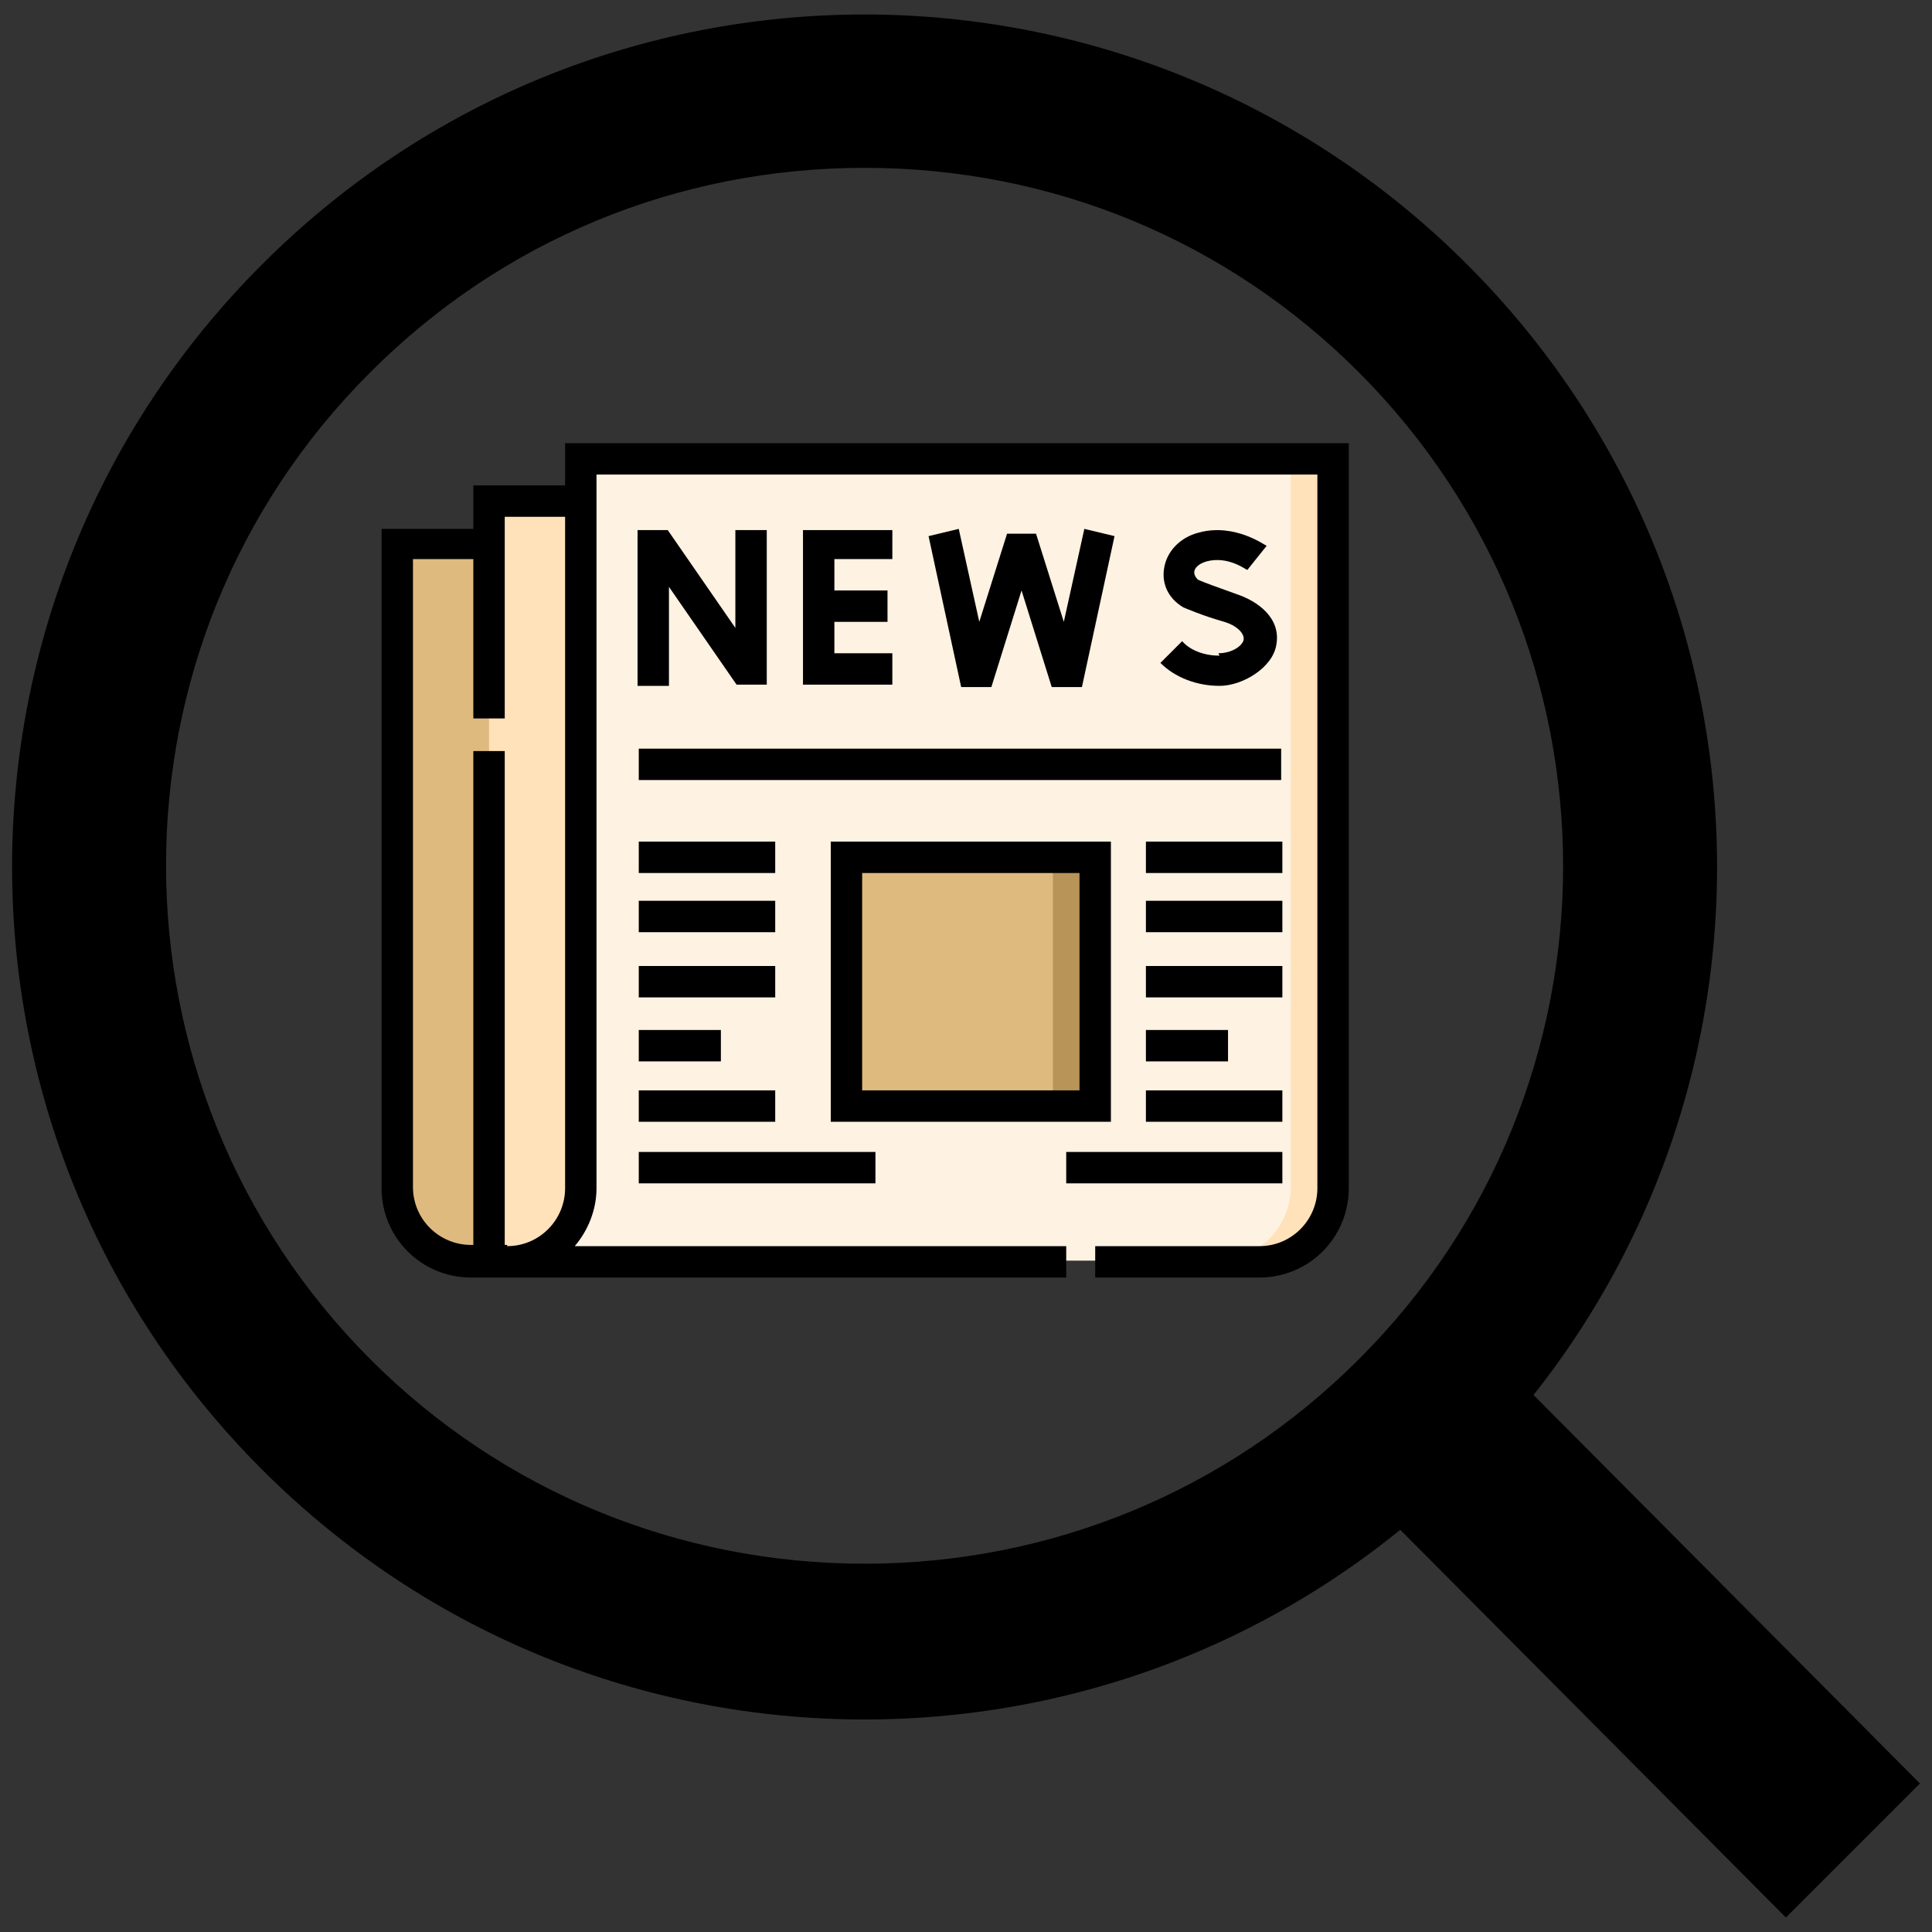
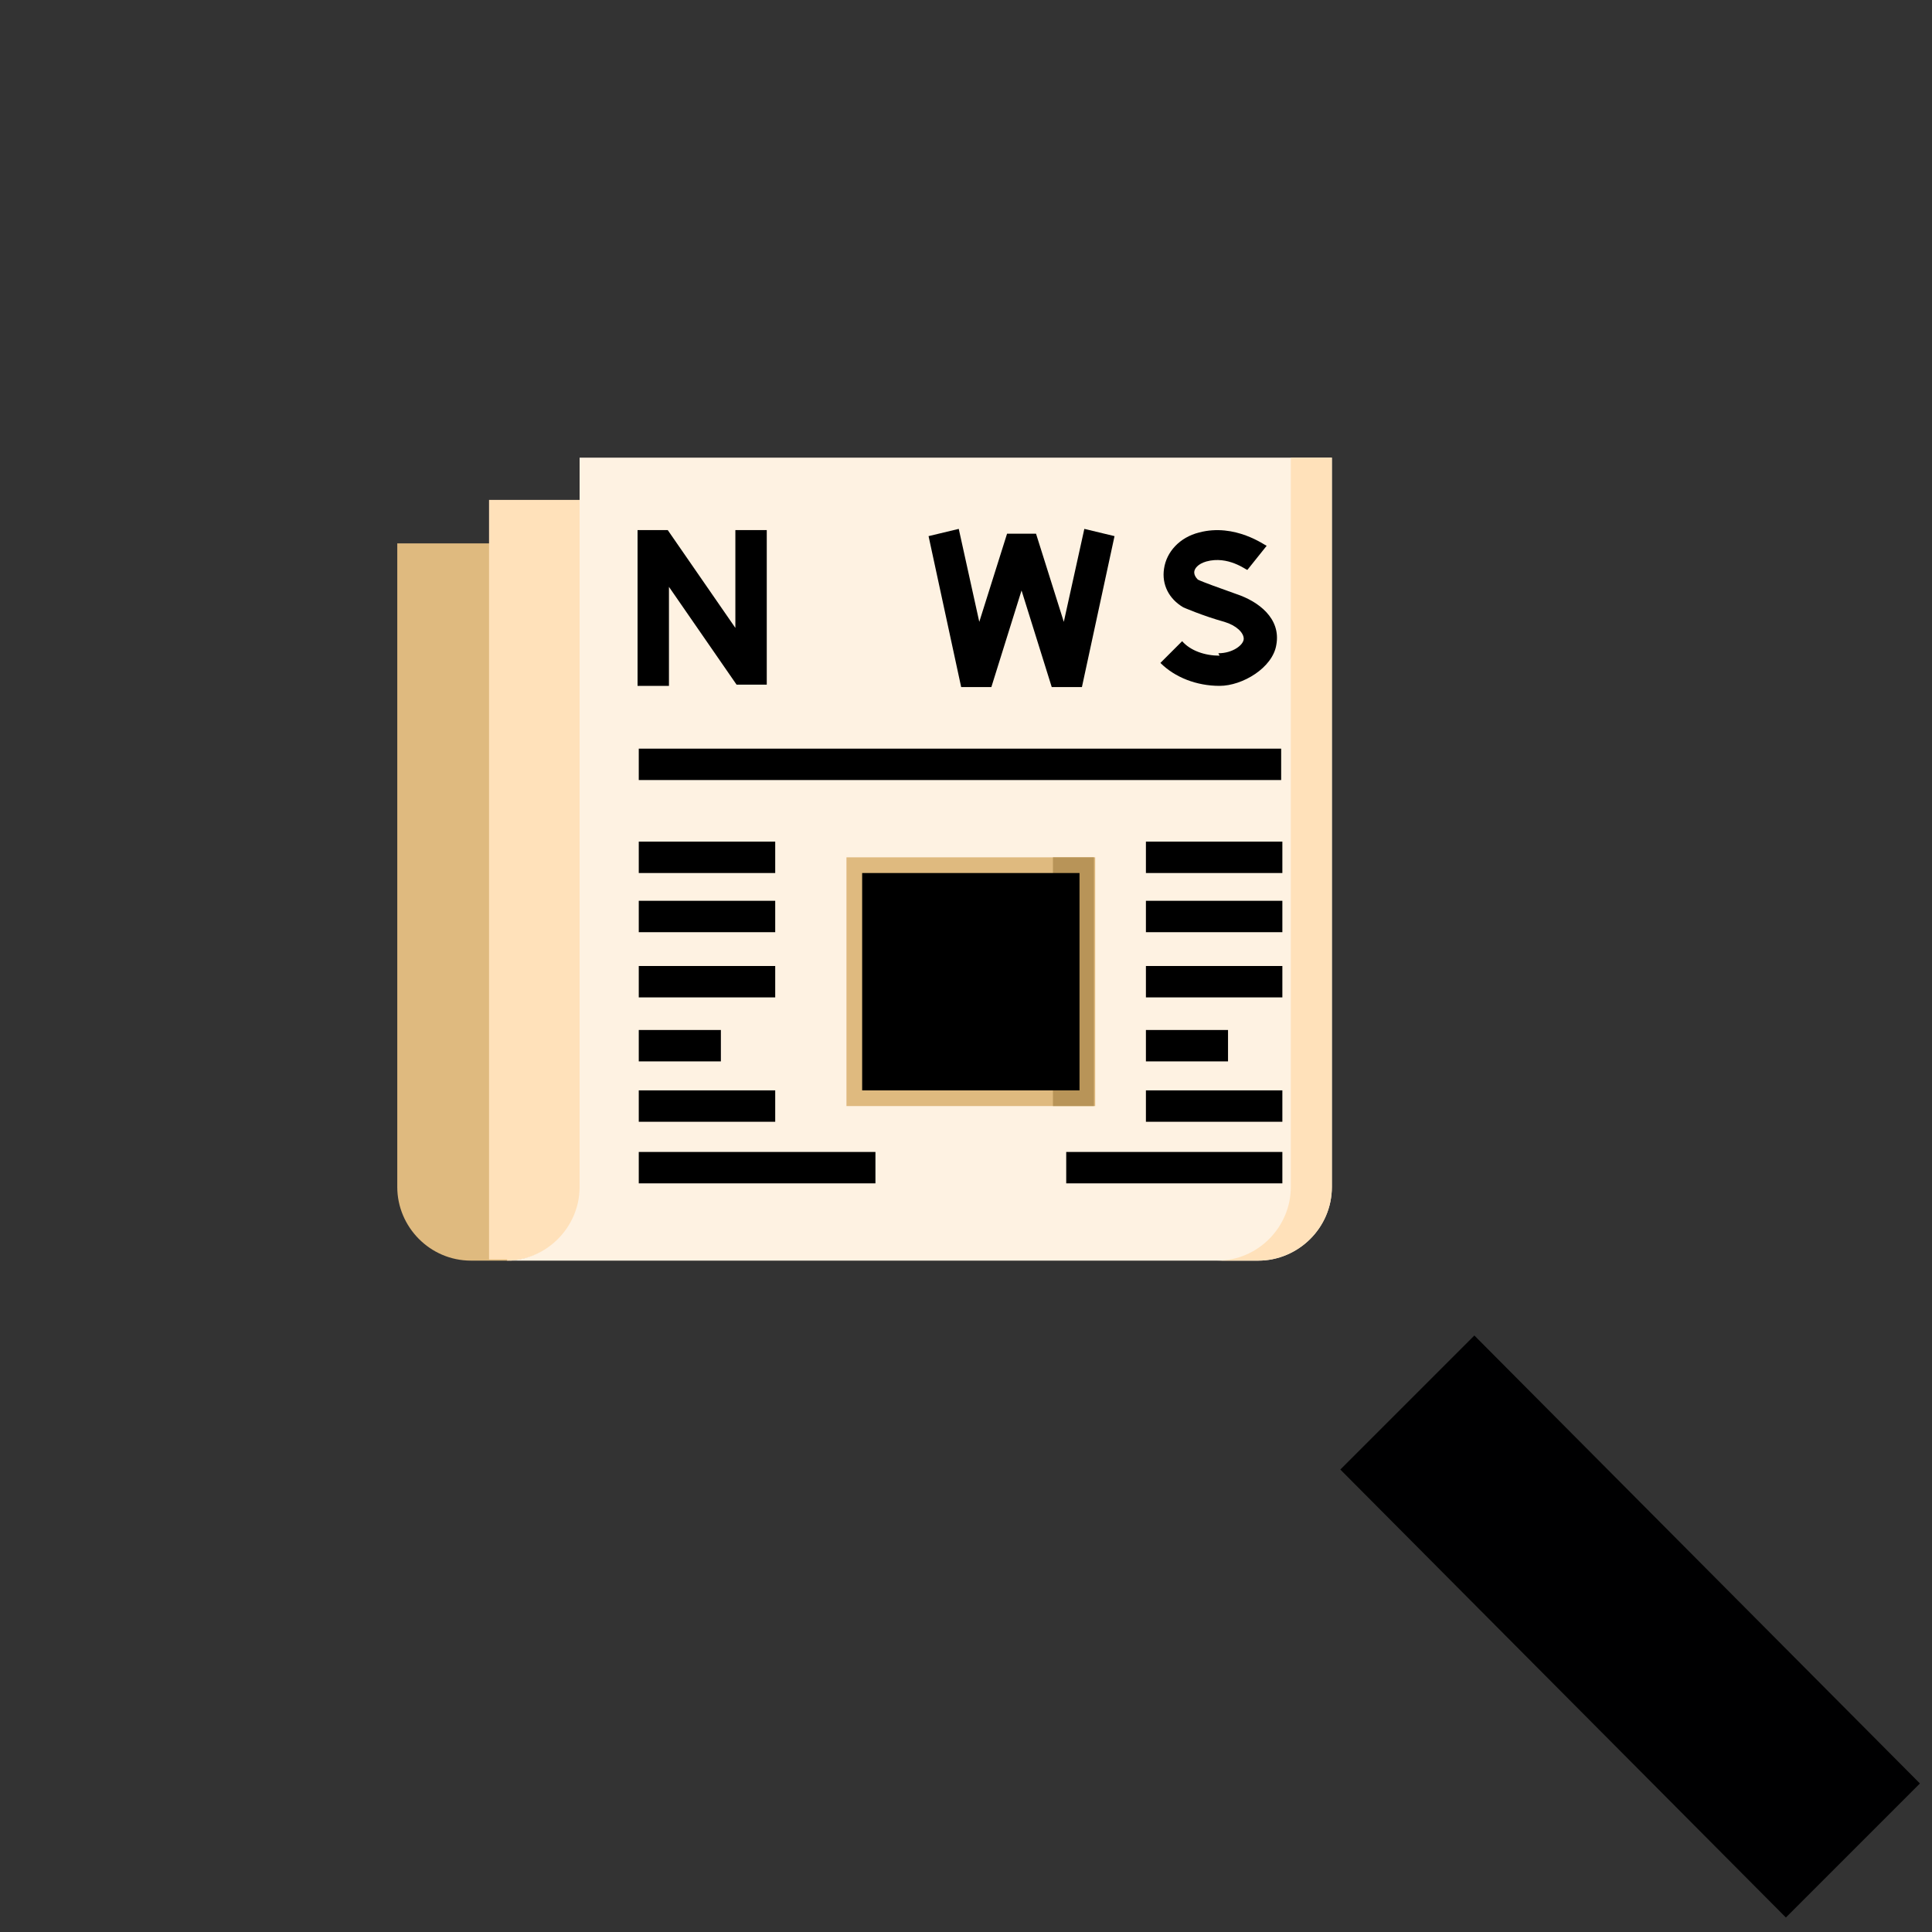
<svg xmlns="http://www.w3.org/2000/svg" id="Layer_1" data-name="Layer 1" width="160" height="160" version="1.1" viewBox="0 0 160 160">
  <rect x="0" y="0" width="160" height="160" fill="#333333" stroke="none" />
  <defs>
    <style> .cls-1 { fill: #b89458; } .cls-1, .cls-2, .cls-3, .cls-4, .cls-5, .cls-6 { stroke-width: 0px; } .cls-2 { fill: #ffe1ba; } .cls-3 { fill: #000; } .cls-4 { fill: #000001; } .cls-5 { fill: #dfba7f; } .cls-6 { fill: #fef2e2; } </style>
  </defs>
  <polygon id="Rectangle_274" data-name="Rectangle 274" class="cls-4" points="111 121.7 122.1 110.6 159 147.7 147.9 158.8 111 121.7" />
  <g id="Path_524" data-name="Path 524">
-     <path class="cls-3" d="M71.6,13.9c15.5,0,30,6,40.9,16.9,22.6,22.6,22.6,59.3,0,81.8-10.9,10.9-25.5,16.9-40.9,16.9s-30-6-40.9-16.9c-22.6-22.6-22.6-59.3,0-81.8,10.9-10.9,25.4-16.9,40.9-16.9M71.6,1.2c-18.1,0-36.1,6.9-49.9,20.7-27.6,27.6-27.6,72.2,0,99.8,13.8,13.8,31.8,20.7,49.9,20.7s36.1-6.9,49.9-20.7c27.6-27.6,27.6-72.2,0-99.8C107.7,8.1,89.6,1.2,71.6,1.2h0Z" />
-   </g>
+     </g>
  <g>
    <g>
      <path class="cls-5" d="M32.9,45v53.3c0,3.3,2.7,6.1,6.1,6.1h3c3.3,0,6.1-2.7,6.1-6.1v-53.3h-15.2Z" />
      <path class="cls-2" d="M42,104.4c3.3,0,6.1-2.7,6.1-6.1v-56.9h-7.6v62.9h1.5Z" />
      <path class="cls-6" d="M48,37.9v60.4c0,3.3-2.7,6.1-6.1,6.1h62.3c3.3,0,6.1-2.7,6.1-6.1v-60.4h-62.3Z" />
      <path class="cls-2" d="M106.9,37.9v60.4c0,3.3-2.7,6.1-6.1,6.1h3.4c3.3,0,6.1-2.7,6.1-6.1v-60.4h-3.4Z" />
      <path class="cls-5" d="M70.1,71h20.6v20.6h-20.6v-20.6Z" />
      <path class="cls-1" d="M87.2,71h3.4v20.6h-3.4v-20.6Z" />
    </g>
    <g>
-       <path class="cls-3" d="M46.8,36.6v3.6h-7.6v3.6h-7.6v54.6c0,4.1,3.3,7.4,7.4,7.4h49.3v-2.6h-40.7c1.1-1.3,1.8-3,1.8-4.8v-59.1h59.7v59.1c0,2.6-2.1,4.8-4.8,4.8h-13.6v2.6h13.6c4.1,0,7.4-3.3,7.4-7.4v-61.7H46.8ZM42,103.1h-.2v-40.9h-2.6v40.9h-.2c-2.6,0-4.8-2.1-4.8-4.8v-52h5v13.2h2.6v-16.7h5v55.6c0,2.6-2.1,4.8-4.8,4.8Z" />
      <path class="cls-3" d="M52.9,62h53.2v2.6h-53.2v-2.6Z" />
-       <path class="cls-3" d="M92,69.7h-23.2v23.2h23.2v-23.2ZM89.4,90.3h-18v-18h18v18Z" />
+       <path class="cls-3" d="M92,69.7h-23.2h23.2v-23.2ZM89.4,90.3h-18v-18h18v18Z" />
      <path class="cls-3" d="M52.9,69.7h11.3v2.6h-11.3v-2.6Z" />
      <path class="cls-3" d="M52.9,74.6h11.3v2.6h-11.3v-2.6Z" />
      <path class="cls-3" d="M52.9,80h11.3v2.6h-11.3v-2.6Z" />
      <path class="cls-3" d="M52.9,85.3h6.8v2.6h-6.8v-2.6Z" />
      <path class="cls-3" d="M52.9,90.3h11.3v2.6h-11.3v-2.6Z" />
      <path class="cls-3" d="M94.9,69.7h11.3v2.6h-11.3v-2.6Z" />
      <path class="cls-3" d="M94.9,74.6h11.3v2.6h-11.3v-2.6Z" />
      <path class="cls-3" d="M94.9,80h11.3v2.6h-11.3v-2.6Z" />
      <path class="cls-3" d="M94.9,85.3h6.8v2.6h-6.8v-2.6Z" />
      <path class="cls-3" d="M94.9,90.3h11.3v2.6h-11.3v-2.6Z" />
      <path class="cls-3" d="M88.3,95.4h17.9v2.6h-17.9v-2.6Z" />
      <path class="cls-3" d="M52.9,95.4h19.6v2.6h-19.6v-2.6Z" />
      <path class="cls-3" d="M60.9,52l-5.6-8.1h-2.5s0,12.9,0,12.9h2.6v-8.2l5.6,8.1h2.5v-12.8h-2.6v8.1Z" />
-       <path class="cls-3" d="M73.9,46.5v-2.6h-7.4v12.8h7.4v-2.6h-4.8v-2.6h4.4v-2.6h-4.4v-2.6h4.8Z" />
      <path class="cls-3" d="M101,54.3c-1.2,0-2.4-.4-3.1-1.2l-1.8,1.8c1.2,1.2,3,1.9,4.9,1.9s4.4-1.5,4.7-3.4c.4-2.2-1.5-3.6-3.3-4.2-1.4-.5-2.8-1-3.2-1.2-.2-.2-.3-.4-.3-.6,0-.3.3-.7,1-.9,1.8-.5,3.3.7,3.4.7l.8-1,.8-1c-.1,0-2.6-1.9-5.6-1.1-1.6.4-2.7,1.6-2.9,3-.2,1.3.4,2.5,1.6,3.2h0s0,0,0,0c0,0,1.6.7,3.4,1.2,1,.3,1.6.9,1.6,1.4,0,.5-.9,1.2-2.1,1.2h0Z" />
      <path class="cls-3" d="M84.6,48.9l2.5,8h2.5s2.7-12.5,2.7-12.5l-2.5-.6-1.7,7.7-2.3-7.3h-2.4s-2.3,7.3-2.3,7.3l-1.7-7.7-2.5.6,2.7,12.5h2.5s2.5-8,2.5-8Z" />
    </g>
  </g>
</svg>